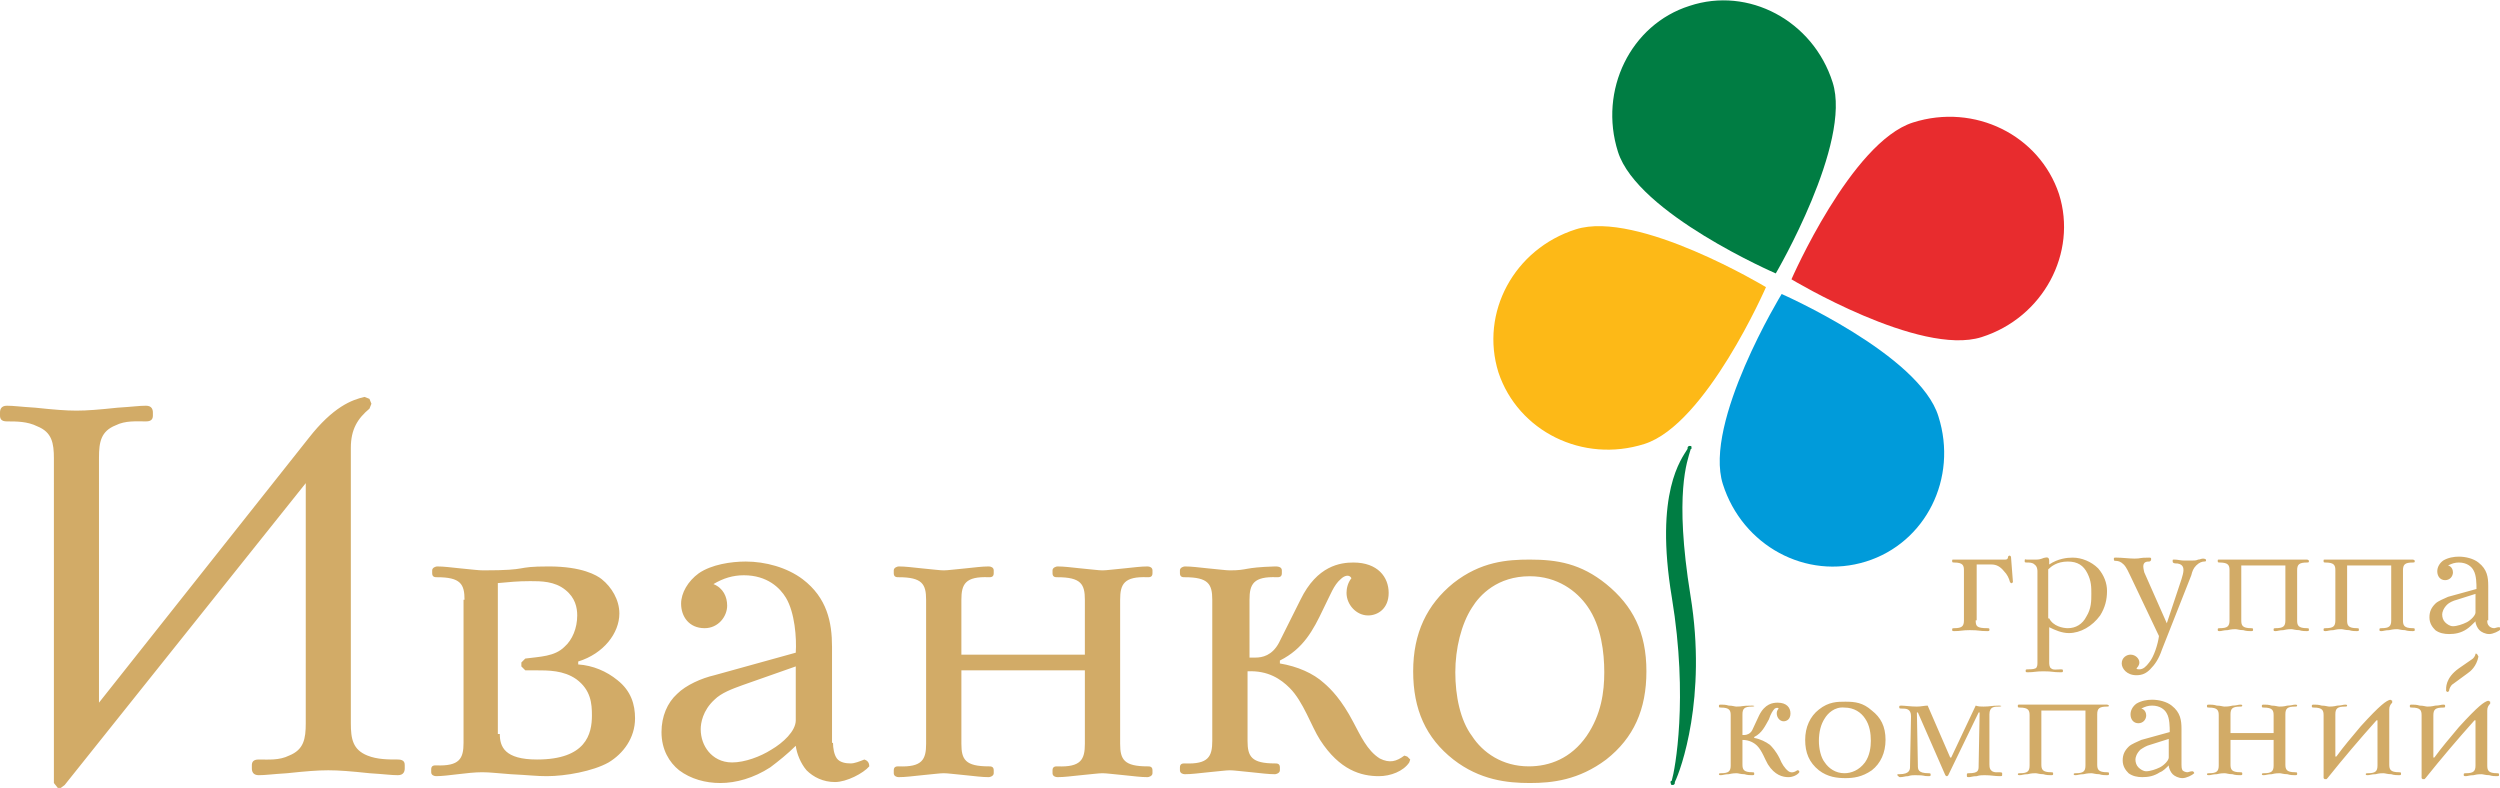
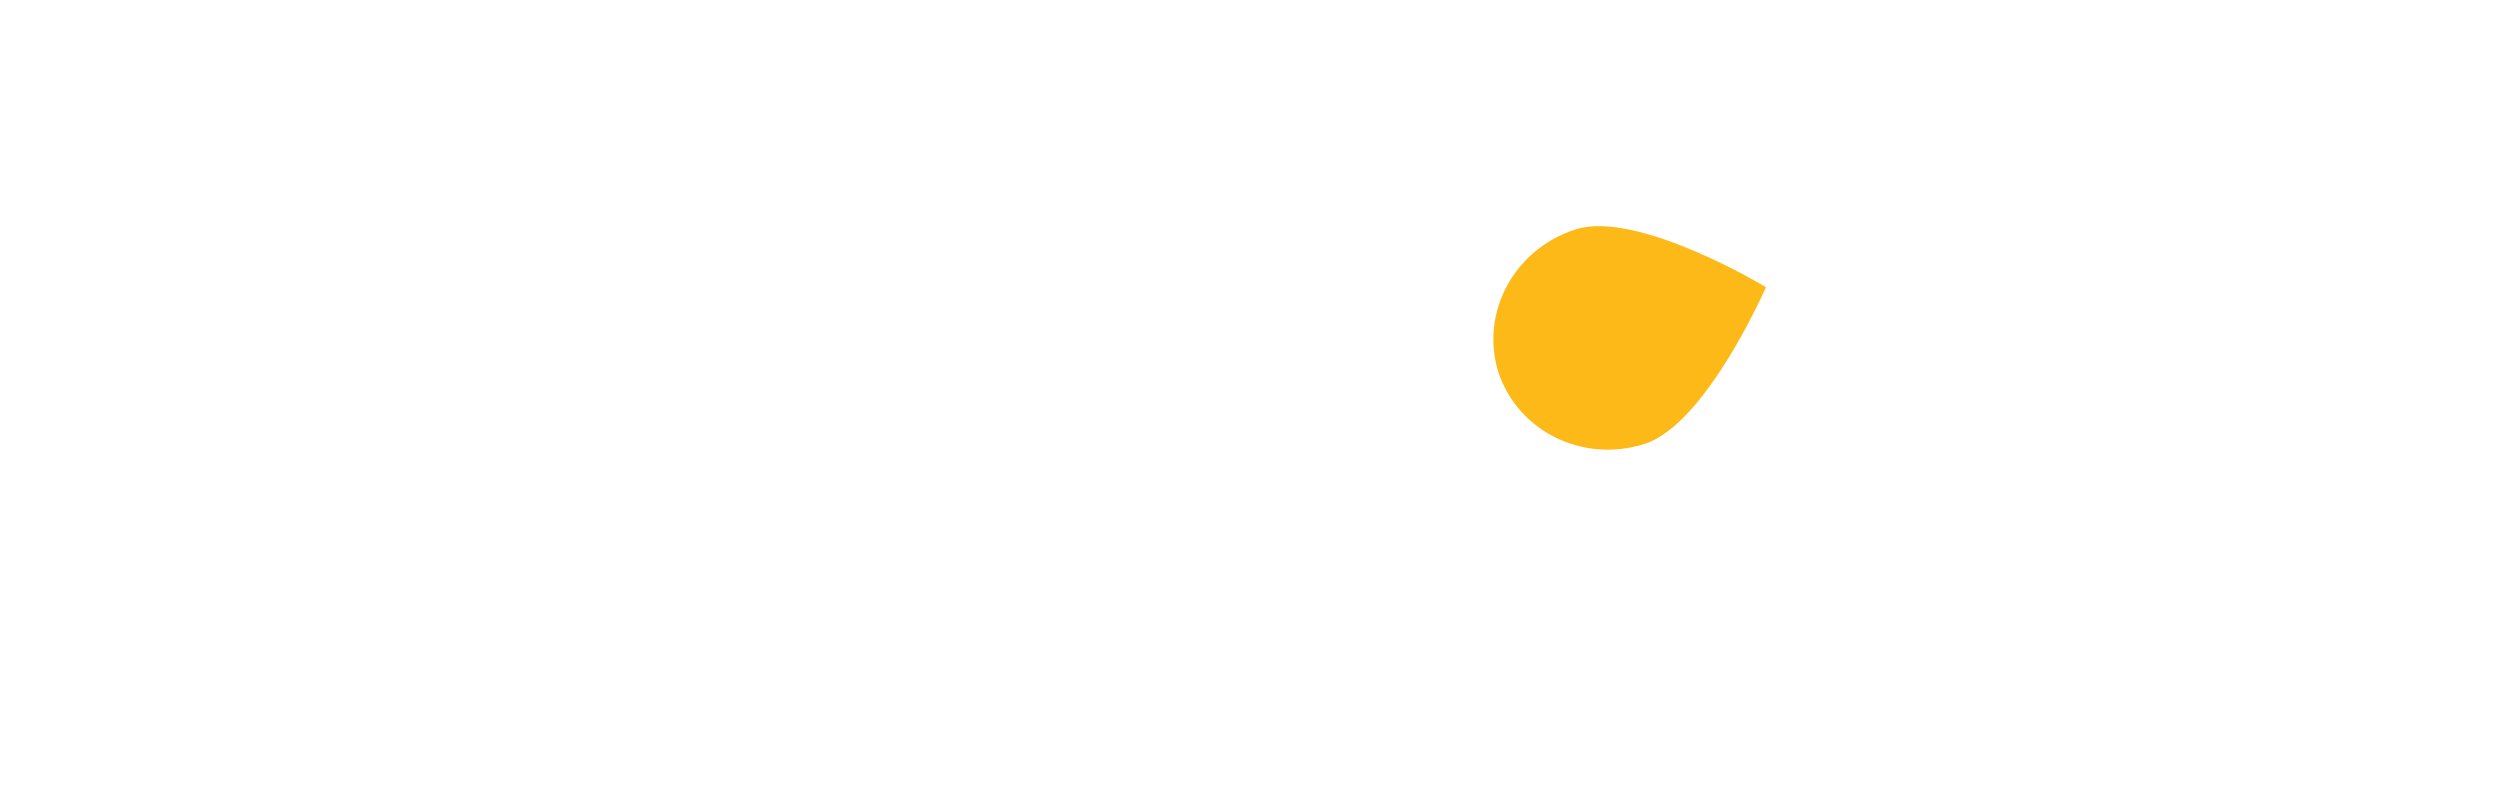
<svg xmlns="http://www.w3.org/2000/svg" id="Слой_1" x="0px" y="0px" viewBox="0 0 255.1 80.4" style="enable-background:new 0 0 255.1 80.4;" xml:space="preserve">
  <style type="text/css"> .st0{fill-rule:evenodd;clip-rule:evenodd;fill:#FDB917;} .st1{fill-rule:evenodd;clip-rule:evenodd;fill:#009BDA;} .st2{fill-rule:evenodd;clip-rule:evenodd;fill:#007D43;} .st3{fill-rule:evenodd;clip-rule:evenodd;fill:#E82C2E;} .st4{fill:#D2AB67;} .st5{fill:#007D43;} </style>
  <path class="st0" d="M167.8,45.3c-6.3,2-12.9-1.3-14.9-7.3c-1.9-6.1,1.6-12.6,7.9-14.6c6.3-2,19.4,5.9,19.4,5.9 S174.1,43.3,167.8,45.3" />
-   <path class="st1" d="M197.8,42.5c2,6.3-1.3,12.9-7.4,14.8c-6.1,1.9-12.6-1.6-14.6-7.9c-2-6.3,6-19.4,6-19.4S195.9,36.2,197.8,42.5" />
-   <path class="st2" d="M187,8.4c-2-6.3-8.6-9.8-14.6-7.8c-6,1.9-9.3,8.6-7.3,14.9c2,6.3,16.1,12.4,16.1,12.4S189,14.6,187,8.4" />
-   <path class="st3" d="M195.2,12.5c6.3-2,12.9,1.3,14.9,7.3c1.9,6-1.6,12.6-7.9,14.6c-6.3,2-19.4-5.9-19.4-5.9S188.9,14.5,195.2,12.5" />
-   <path class="st4" d="M150.2,62L150.2,62c-1.1,1.7-1.7,4.2-1.7,6.6c0,2.4,0.5,4.9,1.7,6.5c1.1,1.7,3.1,3.1,5.8,3.1 c2.1,0,4.3-0.8,5.9-3.1c1.5-2.2,1.8-4.5,1.8-6.5c0-2-0.3-4.7-1.7-6.7c-1.1-1.6-3.1-3.1-5.9-3.1C152.8,58.8,151,60.7,150.2,62 M168,68.5L168,68.5c0,3.9-1.3,6.8-4.1,9c-2.8,2.1-5.5,2.4-7.8,2.4c-2.3,0-5.1-0.3-7.8-2.4c-2.8-2.2-4.1-5.1-4.1-9 c0-3.9,1.4-6.8,4.1-9c2.8-2.2,5.5-2.4,7.8-2.4c2.8,0,5.2,0.4,7.8,2.5C166.6,61.8,168,64.5,168,68.5z M252.9,67L252.9,67 c-0.2,1-0.8,1.5-1.1,1.7l-1.5,1.1c-0.2,0.1-0.4,0.5-0.4,0.7l-0.1,0.1h-0.1l-0.1-0.1c0-0.3-0.1-1.3,1.3-2.3l1.3-0.9 c0.2-0.1,0.4-0.4,0.4-0.6l0.1,0l0.1,0.1L252.9,67z M254.1,71.6L254.1,71.6l0,0.2c-0.2,0.2-0.3,0.4-0.3,0.7v5.6c0,0.5,0.1,0.8,1,0.8 c0.1,0,0.2,0,0.2,0.1v0.1c0,0.1-0.1,0.1-0.2,0.1c-0.2,0-0.5,0-0.8-0.1c-0.4,0-0.6-0.1-0.8-0.1c-0.2,0-0.4,0-0.8,0.1 c-0.4,0-0.6,0.1-0.8,0.1c-0.1,0-0.2,0-0.2-0.1V79c0-0.1,0.1-0.1,0.2-0.1c0.8,0,1-0.2,1-0.8v-4.6h-0.1c-1.7,1.9-3.4,3.9-5,5.9 l-0.1,0.1h-0.2l-0.1-0.1V73c0-0.5-0.1-0.8-1-0.8c-0.1,0-0.2,0-0.2-0.1V72c0-0.1,0.1-0.1,0.2-0.1c0.2,0,0.5,0,0.8,0.1 c0.4,0,0.6,0.1,0.8,0.1c0.1,0,0.4,0,0.8-0.1c0.4,0,0.6-0.1,0.8-0.1c0.1,0,0.2,0,0.2,0.1v0.1c0,0.1-0.1,0.1-0.2,0.1 c-0.8,0-1,0.2-1,0.8v4.3h0.1c0.8-1.1,1.5-1.9,2.5-3.1c2-2.2,2.6-2.6,3-2.7L254.1,71.6L254.1,71.6z M244.1,71.5L244.1,71.5l0,0.2 c-0.2,0.2-0.3,0.4-0.3,0.7V78c0,0.5,0.1,0.8,1,0.8c0.1,0,0.2,0,0.2,0.1v0.1c0,0.1-0.1,0.1-0.2,0.1c-0.2,0-0.5,0-0.8-0.1 c-0.4,0-0.6-0.1-0.8-0.1c-0.2,0-0.4,0-0.8,0.1c-0.4,0-0.6,0.1-0.8,0.1c-0.1,0-0.2,0-0.2-0.1V79c0-0.1,0.1-0.1,0.2-0.1 c0.8,0,1-0.2,1-0.8v-4.6h-0.1c-1.7,1.9-3.4,3.9-5,5.9l-0.1,0.1h-0.2l-0.1-0.1V73c0-0.5-0.1-0.8-1-0.8c-0.1,0-0.2,0-0.2-0.1v-0.1 c0-0.1,0.1-0.1,0.2-0.1c0.2,0,0.5,0,0.8,0.1c0.4,0,0.6,0.1,0.8,0.1c0.1,0,0.4,0,0.8-0.1c0.4,0,0.6-0.1,0.8-0.1c0.1,0,0.2,0,0.2,0.1 V72c0,0.1-0.1,0.1-0.2,0.1c-0.8,0-1,0.2-1,0.8v4.3h0.1c0.8-1.1,1.5-1.9,2.5-3.1c2-2.2,2.6-2.6,3-2.7L244.1,71.5L244.1,71.5z M232,73 L232,73c0-0.5-0.1-0.8-1-0.8c-0.1,0-0.2,0-0.2-0.1v-0.1c0-0.1,0.1-0.1,0.2-0.1c0.2,0,0.5,0,0.8,0.1c0.4,0,0.6,0.1,0.8,0.1 s0.4,0,0.8-0.1c0.4,0,0.6-0.1,0.8-0.1c0.1,0,0.2,0,0.2,0.1V72c0,0.1-0.1,0.1-0.2,0.1c-0.8,0-1,0.2-1,0.8V78c0,0.5,0.1,0.8,1,0.8 c0.1,0,0.2,0,0.2,0.1v0.1c0,0.1-0.1,0.1-0.2,0.1c-0.2,0-0.5,0-0.8-0.1c-0.4,0-0.6-0.1-0.8-0.1s-0.4,0-0.8,0.1 c-0.4,0-0.6,0.1-0.8,0.1c-0.1,0-0.2,0-0.2-0.1V79c0-0.1,0.1-0.1,0.2-0.1c0.8,0,1-0.2,1-0.8v-2.6h-4.4V78c0,0.5,0.1,0.8,1,0.8 c0.1,0,0.2,0,0.2,0.1v0.1c0,0.1-0.1,0.1-0.2,0.1c-0.2,0-0.5,0-0.8-0.1c-0.4,0-0.6-0.1-0.8-0.1c-0.1,0-0.4,0-0.8,0.1 c-0.4,0-0.6,0.1-0.8,0.1c-0.1,0-0.2,0-0.2-0.1V79c0-0.1,0.1-0.1,0.2-0.1c0.8,0,1-0.2,1-0.8V73c0-0.5-0.1-0.8-1-0.8 c-0.1,0-0.2,0-0.2-0.1v-0.1c0-0.1,0.1-0.1,0.2-0.1c0.2,0,0.5,0,0.8,0.1c0.4,0,0.6,0.1,0.8,0.1c0.2,0,0.4,0,0.8-0.1 c0.4,0,0.6-0.1,0.8-0.1c0.1,0,0.2,0,0.2,0.1V72c0,0.1-0.1,0.1-0.2,0.1c-0.8,0-1,0.2-1,0.8v1.9h4.4V73z M219.4,76L219.4,76 c-0.4,0.1-0.7,0.3-1,0.5c-0.4,0.4-0.5,0.8-0.5,1c0,0.3,0.1,0.6,0.3,0.8c0.2,0.2,0.5,0.4,0.8,0.4c0.4,0,1-0.2,1.4-0.4 c0.4-0.2,0.9-0.7,0.9-1v-1.9L219.4,76z M222.6,78L222.6,78c0,0.2,0,0.4,0.1,0.6c0.1,0.1,0.3,0.2,0.5,0.2c0.1,0,0.3-0.1,0.5-0.1 c0.1,0,0.2,0.1,0.2,0.2c-0.2,0.2-0.8,0.5-1.2,0.5c-0.4,0-0.8-0.2-1-0.4c-0.2-0.2-0.4-0.6-0.4-0.9c-0.3,0.3-0.6,0.6-0.9,0.7 c-0.6,0.4-1.2,0.5-1.8,0.5c-0.5,0-1-0.1-1.4-0.4c-0.3-0.3-0.6-0.7-0.6-1.3c0-0.6,0.2-1,0.6-1.4c0.3-0.3,0.9-0.5,1.3-0.7l2.9-0.8 c0-0.5,0-1.4-0.3-1.9c-0.2-0.4-0.7-0.8-1.5-0.8c-0.4,0-0.7,0.1-1.1,0.3c0.4,0.1,0.5,0.5,0.5,0.7c0,0.4-0.3,0.8-0.8,0.8 c-0.5,0-0.8-0.4-0.8-0.9c0-0.4,0.2-0.8,0.6-1.1c0.5-0.3,1.1-0.4,1.6-0.4c0.7,0,1.5,0.2,2,0.6c0.9,0.7,1,1.5,1,2.4V78z M208.3,72.4 L208.3,72.4V78c0,0.5,0.1,0.8,1,0.8c0.1,0,0.2,0,0.2,0.1v0.1c0,0.1-0.1,0.1-0.2,0.1c-0.2,0-0.5,0-0.8-0.1c-0.4,0-0.6-0.1-0.8-0.1 c-0.2,0-0.4,0-0.8,0.1c-0.4,0-0.6,0.1-0.8,0.1c-0.1,0-0.2,0-0.2-0.1V79c0-0.1,0.1-0.1,0.2-0.1c0.8,0,1-0.2,1-0.8V73 c0-0.5-0.1-0.8-1-0.8c-0.1,0-0.2,0-0.2-0.1v-0.1c0-0.1,0-0.1,0.2-0.1h8.9c0.1,0,0.2,0.1,0.2,0.1V72c0,0.1-0.1,0.1-0.2,0.1 c-0.8,0-1,0.2-1,0.8V78c0,0.5,0.1,0.8,1,0.8c0.1,0,0.2,0,0.2,0.1v0.1c0,0.1-0.1,0.1-0.2,0.1c-0.2,0-0.5,0-0.8-0.1 c-0.4,0-0.6-0.1-0.8-0.1c-0.1,0-0.4,0-0.8,0.1c-0.4,0-0.6,0.1-0.8,0.1c-0.1,0-0.2,0-0.2-0.1V79c0-0.1,0.1-0.1,0.2-0.1 c0.8,0,1-0.2,1-0.8v-5.6H208.3z M204.3,79.1L204.3,79.1c0,0.1-0.1,0.1-0.2,0.1c-0.6,0-0.9-0.1-1.6-0.1c-0.2,0-0.5,0-0.8,0.1 c-0.4,0-0.6,0.1-0.8,0.1c-0.1,0-0.2,0-0.2-0.1V79c0-0.1,0.1-0.1,0.2-0.1c1,0,1-0.3,1-0.8l0.1-5.4h-0.1l-3.1,6.4l-0.1,0.1h-0.1 l-0.1-0.1l-2.8-6.4h-0.1l0.1,5.4c0,0.4,0,0.8,1.1,0.8c0.1,0,0.2,0,0.2,0.1v0.1c0,0.1-0.1,0.1-0.2,0.1c-0.7,0-0.2-0.1-1.4-0.1 c-0.2,0-0.4,0-0.7,0.1c-0.3,0-0.5,0.1-0.8,0.1c-0.1,0-0.1,0-0.2-0.1l-0.1-0.1c0-0.1,0-0.1,0.2-0.1c1.1,0,1.1-0.5,1.1-0.8l0.1-5.1 c0-0.8-0.5-0.8-1-0.8c-0.1,0-0.2,0-0.2-0.1v-0.1c0-0.1,0.1-0.1,0.2-0.1c0.3,0,1,0.1,1.6,0.1c0.4,0,0.8-0.1,1.1-0.1l2.3,5.3h0.1 l2.5-5.3c0.3,0.1,0.5,0.1,0.8,0.1c0.7,0,0.8-0.1,1.6-0.1c0.1,0,0.2,0,0.2,0.1V72c0,0.1-0.1,0.1-0.2,0.1c-0.5,0-1,0-1,0.8L203,78 c0,0.3,0,0.9,1,0.8c0.1,0,0.3,0,0.3,0.1V79.1z M186.2,73.3L186.2,73.3c-0.4,0.6-0.6,1.4-0.6,2.3c0,0.8,0.2,1.7,0.6,2.2 c0.4,0.6,1.1,1.1,2,1.1c0.7,0,1.5-0.3,2.1-1.1c0.5-0.7,0.6-1.6,0.6-2.2c0-0.7-0.1-1.6-0.6-2.3c-0.4-0.6-1.1-1.1-2.1-1.1 C187.2,72.1,186.5,72.8,186.2,73.3z M192.4,75.5L192.4,75.5c0,1.3-0.5,2.4-1.4,3.1c-1,0.7-1.9,0.8-2.7,0.8c-0.8,0-1.8-0.1-2.7-0.8 c-1-0.8-1.4-1.8-1.4-3.1c0-1.3,0.5-2.4,1.4-3.1c1-0.8,1.9-0.8,2.7-0.8c1,0,1.8,0.1,2.7,0.9C191.9,73.2,192.4,74.1,192.4,75.5z M177.8,75L177.8,75h0.2c0.2,0,0.6-0.1,0.8-0.5l0.7-1.5c0.6-1.2,1.4-1.3,1.9-1.3c0.9,0,1.3,0.5,1.3,1.1c0,0.6-0.4,0.8-0.7,0.8 c-0.4,0-0.7-0.4-0.7-0.8c0-0.1,0-0.3,0.2-0.5c-0.1-0.1-0.2-0.1-0.4,0c-0.2,0.2-0.4,0.5-0.6,1.1c-0.4,0.7-0.7,1.4-1.5,1.8v0.1 c0.6,0.1,1.2,0.4,1.6,0.7c0.2,0.2,0.6,0.6,1,1.4c0.2,0.5,0.5,1,0.9,1.3c0.3,0.2,0.6,0.1,0.9-0.1l0.1,0l0.1,0.1l0,0.1 c-0.2,0.3-0.7,0.5-1.1,0.5c-0.6,0-1.4-0.2-2.1-1.3c-0.3-0.5-0.6-1.4-1.1-1.9c-0.3-0.3-0.8-0.6-1.5-0.6V78c0,0.5,0.1,0.8,1,0.8 c0.1,0,0.2,0,0.2,0.1v0.1c0,0.1-0.1,0.1-0.2,0.1c-0.2,0-0.5,0-0.8-0.1c-0.4,0-0.6-0.1-0.8-0.1c-0.1,0-0.4,0-0.8,0.1 c-0.4,0-0.6,0.1-0.8,0.1c-0.1,0-0.2,0-0.2-0.1V79c0-0.1,0.1-0.1,0.2-0.1c0.8,0,1-0.2,1-0.8V73c0-0.5-0.1-0.8-1-0.8 c-0.1,0-0.2,0-0.2-0.1v-0.1c0-0.1,0.1-0.1,0.2-0.1c0.2,0,0.5,0,0.8,0.1c0.4,0,0.6,0.1,0.8,0.1c0.7,0,0.4-0.1,1.6-0.1 c0.1,0,0.2,0,0.2,0.1V72c0,0.1-0.1,0.1-0.2,0.1c-0.8,0-1,0.2-1,0.8V75z M250.7,61.2L250.7,61.2c-0.4,0.1-0.8,0.3-1,0.5 c-0.4,0.4-0.5,0.8-0.5,1c0,0.3,0.1,0.6,0.3,0.8c0.2,0.2,0.5,0.4,0.8,0.4c0.4,0,1-0.2,1.4-0.4c0.4-0.2,0.9-0.7,0.9-1v-1.9L250.7,61.2 z M253.8,63.3L253.8,63.3c0,0.2,0,0.4,0.2,0.6c0.1,0.1,0.3,0.2,0.5,0.2c0.1,0,0.3-0.1,0.5-0.1c0.1,0,0.2,0.1,0.2,0.2 c-0.2,0.2-0.8,0.5-1.2,0.5c-0.4,0-0.8-0.2-1-0.4c-0.2-0.2-0.4-0.6-0.4-0.9c-0.3,0.3-0.6,0.6-0.9,0.8c-0.6,0.4-1.2,0.5-1.8,0.5 c-0.5,0-1-0.1-1.4-0.4c-0.3-0.3-0.6-0.7-0.6-1.3c0-0.6,0.2-1,0.6-1.4c0.3-0.3,0.9-0.5,1.3-0.7l2.9-0.8c0-0.5,0-1.4-0.3-1.9 c-0.2-0.4-0.7-0.8-1.5-0.8c-0.4,0-0.7,0.1-1.1,0.3c0.4,0.1,0.5,0.5,0.5,0.7c0,0.4-0.3,0.8-0.8,0.8c-0.5,0-0.8-0.4-0.8-0.9 c0-0.4,0.2-0.8,0.6-1.1c0.5-0.3,1.1-0.4,1.6-0.4c0.7,0,1.5,0.2,2,0.6c0.9,0.7,1,1.5,1,2.4V63.3z M239.5,57.7L239.5,57.7v5.6 c0,0.5,0.1,0.8,1,0.8c0.1,0,0.2,0,0.2,0.1v0.1c0,0.1-0.1,0.1-0.2,0.1c-0.2,0-0.5,0-0.8-0.1c-0.4,0-0.6-0.1-0.8-0.1 c-0.2,0-0.4,0-0.8,0.1c-0.4,0-0.6,0.1-0.8,0.1c-0.1,0-0.2,0-0.2-0.1v-0.1c0-0.1,0.1-0.1,0.2-0.1c0.8,0,1-0.2,1-0.8v-5.1 c0-0.5-0.1-0.8-1-0.8c-0.1,0-0.2,0-0.2-0.1v-0.1c0-0.1,0-0.1,0.2-0.1h8.9c0.1,0,0.2,0.1,0.2,0.1v0.1c0,0.1-0.1,0.1-0.2,0.1 c-0.8,0-1,0.2-1,0.8v5.1c0,0.5,0.1,0.8,1,0.8c0.1,0,0.2,0,0.2,0.1v0.1c0,0.1-0.1,0.1-0.2,0.1c-0.2,0-0.5,0-0.8-0.1 c-0.4,0-0.6-0.1-0.8-0.1c-0.1,0-0.4,0-0.8,0.1c-0.4,0-0.6,0.1-0.8,0.1c-0.1,0-0.2,0-0.2-0.1v-0.1c0-0.1,0.1-0.1,0.2-0.1 c0.8,0,1-0.2,1-0.8v-5.6H239.5z M228.7,57.7L228.7,57.7v5.6c0,0.5,0.1,0.8,1,0.8c0.1,0,0.2,0,0.2,0.1v0.1c0,0.1-0.1,0.1-0.2,0.1 c-0.2,0-0.5,0-0.8-0.1c-0.4,0-0.6-0.1-0.8-0.1c-0.1,0-0.4,0-0.8,0.1c-0.4,0-0.6,0.1-0.8,0.1c-0.1,0-0.2,0-0.2-0.1v-0.1 c0-0.1,0.1-0.1,0.2-0.1c0.8,0,1-0.2,1-0.8v-5.1c0-0.5-0.1-0.8-1-0.8c-0.1,0-0.2,0-0.2-0.1v-0.1c0-0.1,0-0.1,0.2-0.1h8.9 c0.1,0,0.2,0.1,0.2,0.1v0.1c0,0.1-0.1,0.1-0.2,0.1c-0.8,0-1,0.2-1,0.8v5.1c0,0.5,0.1,0.8,1,0.8c0.1,0,0.2,0,0.2,0.1v0.1 c0,0.1-0.1,0.1-0.2,0.1c-0.2,0-0.5,0-0.8-0.1c-0.4,0-0.6-0.1-0.8-0.1c-0.1,0-0.4,0-0.8,0.1c-0.4,0-0.6,0.1-0.8,0.1 c-0.1,0-0.2,0-0.2-0.1v-0.1c0-0.1,0.1-0.1,0.2-0.1c0.8,0,1-0.2,1-0.8v-5.6H228.7z M222.6,59.1L222.6,59.1c0.1-0.3,0.2-0.7,0.2-0.9 c0-0.2,0-0.6-0.6-0.7c-0.2,0-0.5,0-0.5-0.2v-0.1c0-0.1,0-0.1,0.2-0.1c0.3,0,0.6,0.1,1,0.1c0.1,0,0.5,0,0.7,0c0.3,0,0.5,0,0.7-0.1 c0.2,0,0.3-0.1,0.5-0.1c0.2,0,0.3,0.1,0.3,0.1v0.1c0,0.1-0.1,0.1-0.2,0.1c-0.2,0-0.5,0.1-0.8,0.4c-0.3,0.3-0.4,0.6-0.5,1l-3,7.6 c-0.3,0.9-0.7,1.5-1.2,2c-0.4,0.4-0.8,0.6-1.4,0.6c-1,0-1.5-0.7-1.5-1.2c0-0.6,0.5-0.9,0.9-0.9c0.5,0,0.9,0.4,0.9,0.8 c0,0.3-0.2,0.5-0.3,0.6c0.1,0.1,0.1,0.1,0.3,0.1c0.4,0,0.7-0.3,1-0.7c0.5-0.6,0.9-1.9,1-2.7l-2.9-6.1c-0.2-0.4-0.4-0.9-0.7-1.2 c-0.6-0.6-1-0.2-1-0.5v-0.1c0-0.1,0-0.1,0.3-0.1c0.5,0,1.3,0.1,1.8,0.1c0.7,0,0.4-0.1,1.5-0.1c0.1,0,0.2,0,0.2,0.1v0.1 c0,0.1-0.1,0.2-0.2,0.2c-0.2,0-0.6,0-0.6,0.5c0,0.2,0.1,0.6,0.1,0.6l2.3,5.2L222.6,59.1z M209.1,63.1L209.1,63.1 c0.4,0.8,1.4,1,1.9,1c0.8,0,1.5-0.4,1.9-1.2c0.5-0.8,0.5-1.6,0.5-2.3c0-0.7,0-1.3-0.4-2.1c-0.4-0.8-1-1.2-2-1.2 c-1.1,0-1.7,0.5-2,0.8V63.1z M209.1,67.6L209.1,67.6c0,0.1,0,0.5,0.2,0.6c0.2,0.2,0.6,0.1,1,0.1c0.1,0,0.2,0,0.2,0.1v0.1 c0,0.1-0.1,0.1-0.2,0.1c-0.9,0-0.8-0.1-1.8-0.1c-0.8,0-0.9,0.1-1.6,0.1c-0.1,0-0.2,0-0.2-0.1v-0.1c0-0.1,0.1-0.1,0.2-0.1 c0.2,0,0.6,0,0.8-0.1c0.2-0.1,0.2-0.4,0.2-0.6v-9.3c0-0.1,0-0.5-0.3-0.7c-0.2-0.2-0.5-0.2-0.8-0.2c-0.1,0-0.2,0-0.2-0.1v-0.1 c0-0.2,0.1-0.1,0.2-0.1h1c0.5,0,0.7-0.2,0.9-0.2c0.4-0.1,0.4,0.2,0.4,0.4v0.3c0.9-0.6,1.8-0.7,2.4-0.7c0.9,0,1.9,0.4,2.6,1.1 c0.6,0.7,0.9,1.5,0.9,2.3c0,0.9-0.2,1.7-0.7,2.5c-0.8,1.1-2,1.8-3.2,1.8c-0.7,0-1.4-0.3-2-0.6V67.6z M201.6,63.3L201.6,63.3 c0,0.6,0.1,0.8,1.2,0.8c0.1,0,0.2,0,0.2,0.1v0.1c0,0.1-0.1,0.1-0.2,0.1c-0.9,0-0.8-0.1-1.8-0.1c-0.8,0-0.9,0.1-1.6,0.1 c-0.1,0-0.2,0-0.2-0.1v-0.1c0-0.1,0.1-0.1,0.2-0.1c0.8,0,1-0.2,1-0.8v-5.1c0-0.5-0.1-0.8-1-0.8c-0.1,0-0.2,0-0.2-0.1v-0.1 c0-0.1,0-0.1,0.2-0.1h5.2c0.1,0,0.3,0,0.3-0.3l0.1-0.1h0.1l0.1,0.1l0.2,2.6l-0.1,0.1h-0.1l-0.1-0.1c-0.1-0.4-0.3-0.8-0.6-1.1 c-0.4-0.5-0.8-0.7-1.3-0.7h-1.5V63.3z M127.6,67.1L127.6,67.1h0.5c0.7,0,1.7-0.2,2.4-1.5l2.2-4.4c1.7-3.5,4.1-3.8,5.4-3.8 c2.5,0,3.6,1.5,3.6,3.1c0,1.6-1.1,2.3-2.1,2.3c-1.2,0-2.2-1.1-2.2-2.3c0-0.4,0.1-1,0.5-1.5c-0.2-0.4-0.7-0.3-1.1,0.1 c-0.7,0.6-1,1.5-1.8,3.1c-1,2.1-2,4-4.4,5.2v0.3c1.8,0.3,3.4,1,4.5,2c0.7,0.6,1.8,1.7,3,4c0.7,1.3,1.4,2.9,2.7,3.7 c1,0.5,1.7,0.3,2.5-0.3l0.3,0.1l0.3,0.3l-0.1,0.3c-0.6,0.9-1.9,1.4-3.1,1.4c-1.8,0-4-0.6-6-3.7c-0.9-1.4-1.7-3.9-3.1-5.3 c-0.9-0.9-2.2-1.8-4.3-1.7v7.1c0,1.6,0.4,2.3,2.8,2.3c0.2,0,0.5,0,0.5,0.4v0.3c0,0.3-0.4,0.4-0.5,0.4c-0.7,0-1.4-0.1-2.4-0.2 c-1.1-0.1-1.8-0.2-2.2-0.2c-0.4,0-1.1,0.1-2.2,0.2c-1,0.1-1.7,0.2-2.4,0.2c-0.2,0-0.5-0.1-0.5-0.4v-0.3c0-0.4,0.3-0.4,0.5-0.4 c2.4,0.1,2.8-0.7,2.8-2.3V61.2c0-1.6-0.4-2.3-2.8-2.3c-0.2,0-0.5,0-0.5-0.4v-0.3c0-0.3,0.4-0.4,0.5-0.4c0.7,0,1.4,0.1,2.4,0.2 c1.1,0.1,1.8,0.2,2.2,0.2c1.9,0,1.3-0.3,4.6-0.4c0.2,0,0.7,0,0.7,0.4v0.3c0,0.4-0.3,0.4-0.5,0.4c-2.4-0.1-2.8,0.7-2.8,2.3V67.1z M110.7,61.2L110.7,61.2c0-1.6-0.4-2.3-2.8-2.3c-0.2,0-0.5,0-0.5-0.4v-0.3c0-0.3,0.4-0.4,0.5-0.4c0.7,0,1.4,0.1,2.4,0.2 c1.1,0.1,1.8,0.2,2.2,0.2c0.4,0,1.1-0.1,2.2-0.2c1-0.1,1.7-0.2,2.4-0.2c0.2,0,0.5,0.1,0.5,0.4v0.3c0,0.4-0.3,0.4-0.5,0.4 c-2.4-0.1-2.8,0.7-2.8,2.3v14.7c0,1.6,0.4,2.3,2.8,2.3c0.2,0,0.5,0,0.5,0.4v0.3c0,0.3-0.4,0.4-0.5,0.4c-0.7,0-1.4-0.1-2.4-0.2 c-1.1-0.1-1.8-0.2-2.2-0.2c-0.4,0-1.1,0.1-2.2,0.2c-1,0.1-1.7,0.2-2.4,0.2c-0.2,0-0.5-0.1-0.5-0.4v-0.3c0-0.4,0.3-0.4,0.5-0.4 c2.4,0.1,2.8-0.7,2.8-2.3v-7.5H98.1v7.5c0,1.6,0.4,2.3,2.8,2.3c0.2,0,0.5,0,0.5,0.4v0.3c0,0.3-0.4,0.4-0.5,0.4 c-0.7,0-1.4-0.1-2.4-0.2c-1.1-0.1-1.8-0.2-2.2-0.2c-0.4,0-1.1,0.1-2.2,0.2c-1,0.1-1.7,0.2-2.4,0.2c-0.2,0-0.5-0.1-0.5-0.4v-0.3 c0-0.4,0.3-0.4,0.5-0.4c2.4,0.1,2.8-0.7,2.8-2.3V61.2c0-1.6-0.4-2.3-2.8-2.3c-0.2,0-0.5,0-0.5-0.4v-0.3c0-0.3,0.4-0.4,0.5-0.4 c0.7,0,1.4,0.1,2.4,0.2c1.1,0.1,1.8,0.2,2.2,0.2c0.4,0,1.1-0.1,2.2-0.2c1-0.1,1.7-0.2,2.4-0.2c0.2,0,0.5,0.1,0.5,0.4v0.3 c0,0.4-0.3,0.4-0.5,0.4c-2.4-0.1-2.8,0.7-2.8,2.3v5.6h12.6V61.2z M75.8,69.9L75.8,69.9c-1.1,0.4-2.2,0.8-2.9,1.5 c-1.2,1.1-1.4,2.4-1.4,3c0,0.9,0.3,1.7,0.8,2.3c0.5,0.6,1.3,1.1,2.4,1.1c1.3,0,2.9-0.6,4-1.3c1.2-0.7,2.5-1.9,2.5-3V68L75.8,69.9z M85,75.8L85,75.8c0,0.5,0.1,1.2,0.4,1.6c0.3,0.4,0.9,0.5,1.4,0.5c0.4,0,0.9-0.2,1.4-0.4c0.3,0.1,0.5,0.3,0.5,0.7 c-0.6,0.7-2.3,1.6-3.5,1.6c-1.2,0-2.2-0.5-2.9-1.2c-0.6-0.7-1-1.7-1.1-2.5c-0.8,0.8-1.8,1.6-2.6,2.2c-1.7,1.1-3.5,1.6-5.1,1.6 c-1.5,0-3-0.4-4.2-1.3c-1-0.8-1.8-2.1-1.8-3.9c0-1.6,0.6-3,1.6-3.9c0.9-0.9,2.5-1.6,3.8-1.9l8.3-2.3c0.1-1.5-0.1-4.1-1-5.6 c-0.6-1-1.9-2.3-4.3-2.3c-1.1,0-2.1,0.3-3.1,0.9c1,0.4,1.4,1.3,1.4,2.2c0,1.1-0.9,2.3-2.3,2.3c-1.6,0-2.4-1.2-2.4-2.5 c0-1.1,0.7-2.3,1.8-3.1c1.3-0.9,3.3-1.2,4.8-1.2c2,0,4.2,0.6,5.8,1.8c2.5,1.9,3,4.4,3,6.9V75.8z M51,74.9L51,74.9 c0,1.3,0.5,2.6,3.8,2.6c5,0,5.6-2.6,5.6-4.5c0-1.2-0.1-2.6-1.6-3.7c-1.3-0.9-2.8-0.9-4.2-0.9h-1l-0.4-0.4v-0.4l0.4-0.4 c1.5-0.2,3-0.2,4-1.2c0.8-0.7,1.3-1.9,1.3-3.2c0-0.8-0.2-1.8-1.2-2.6c-1.1-0.9-2.5-0.9-3.6-0.9c-1.3,0-2.2,0.1-3.3,0.2V74.9z M47.4,61.2L47.4,61.2c0-1.6-0.4-2.3-2.8-2.3c-0.2,0-0.5,0-0.5-0.4v-0.3c0-0.3,0.4-0.4,0.5-0.4c0.7,0,1.4,0.1,2.4,0.2 c1.1,0.1,1.8,0.2,2.3,0.2c5,0,3-0.4,6.7-0.4c3.4,0,4.9,0.9,5.4,1.3c1,0.8,1.8,2.1,1.8,3.5c0,2-1.6,4.1-4.2,4.9v0.3 c1.5,0.1,2.9,0.7,4,1.6c1.4,1.1,1.8,2.5,1.8,3.9c0,2-1.2,3.6-2.7,4.5c-1.6,0.9-4.4,1.4-6.3,1.4c-1.1,0-1.7-0.1-3.7-0.2 c-1.4-0.1-2.1-0.2-2.9-0.2c-1.5,0-3.5,0.4-4.7,0.4c-0.2,0-0.5-0.1-0.5-0.4v-0.3c0-0.4,0.3-0.4,0.5-0.4c2.4,0.1,2.8-0.7,2.8-2.3V61.2 z M10.1,71.7l21.4-27c2.5-3.2,4.4-3.9,5.7-4.2l0.5,0.2l0.2,0.5l-0.2,0.5c-1.2,1-1.9,2.1-1.9,4v28.1c0,1.6,0.2,2.7,1.7,3.3 c1,0.4,2.1,0.4,3.1,0.4c0.7,0,0.7,0.4,0.7,0.6v0.3c0,0.3-0.1,0.7-0.7,0.7c-0.7,0-1.3-0.1-2.9-0.2c-1.9-0.2-3.1-0.3-4.2-0.3 c-1.1,0-2.3,0.1-4.2,0.3c-1.6,0.1-2.2,0.2-2.9,0.2c-0.6,0-0.7-0.4-0.7-0.7v-0.3c0-0.3,0.1-0.6,0.7-0.6c1,0,2.1,0.1,3.1-0.4 c1.5-0.6,1.7-1.7,1.7-3.3V49.3L6.6,80.1l-0.4,0.3H5.9l-0.4-0.5V46.8c0-1.6-0.2-2.7-1.7-3.3C2.8,43,1.7,43,0.7,43 C0.1,43,0,42.7,0,42.4v-0.3c0-0.3,0.1-0.7,0.7-0.7c0.7,0,1.3,0.1,2.9,0.2c1.9,0.2,3.1,0.3,4.2,0.3c1.1,0,2.3-0.1,4.2-0.3 c1.6-0.1,2.2-0.2,2.9-0.2c0.6,0,0.7,0.4,0.7,0.7v0.3c0,0.3-0.1,0.6-0.7,0.6c-1,0-2.1-0.1-3.1,0.4c-1.5,0.6-1.7,1.7-1.7,3.3V71.7z" />
-   <path class="st5" d="M172.5,60.8c-1.7-10.5-0.3-13.8,0-14.9c0-0.1,0.1-0.1,0.1-0.1c0-0.1,0-0.2,0-0.2c0-0.1-0.1-0.1-0.2-0.1 c-0.1,0-0.2,0.1-0.2,0.2c0,0,0,0,0,0.1c-0.6,1-3.4,4.4-1.6,15.2c1.7,10.3,0.3,17.6,0,18.6c0,0.1-0.1,0.1-0.1,0.1 c-0.1,0.1,0,0.2,0,0.3c0,0.1,0.1,0.1,0.2,0.1c0,0,0,0,0,0c0.1,0,0.2-0.1,0.2-0.2c0,0,0,0,0-0.1C171.5,78.6,174.2,71.2,172.5,60.8" />
</svg>